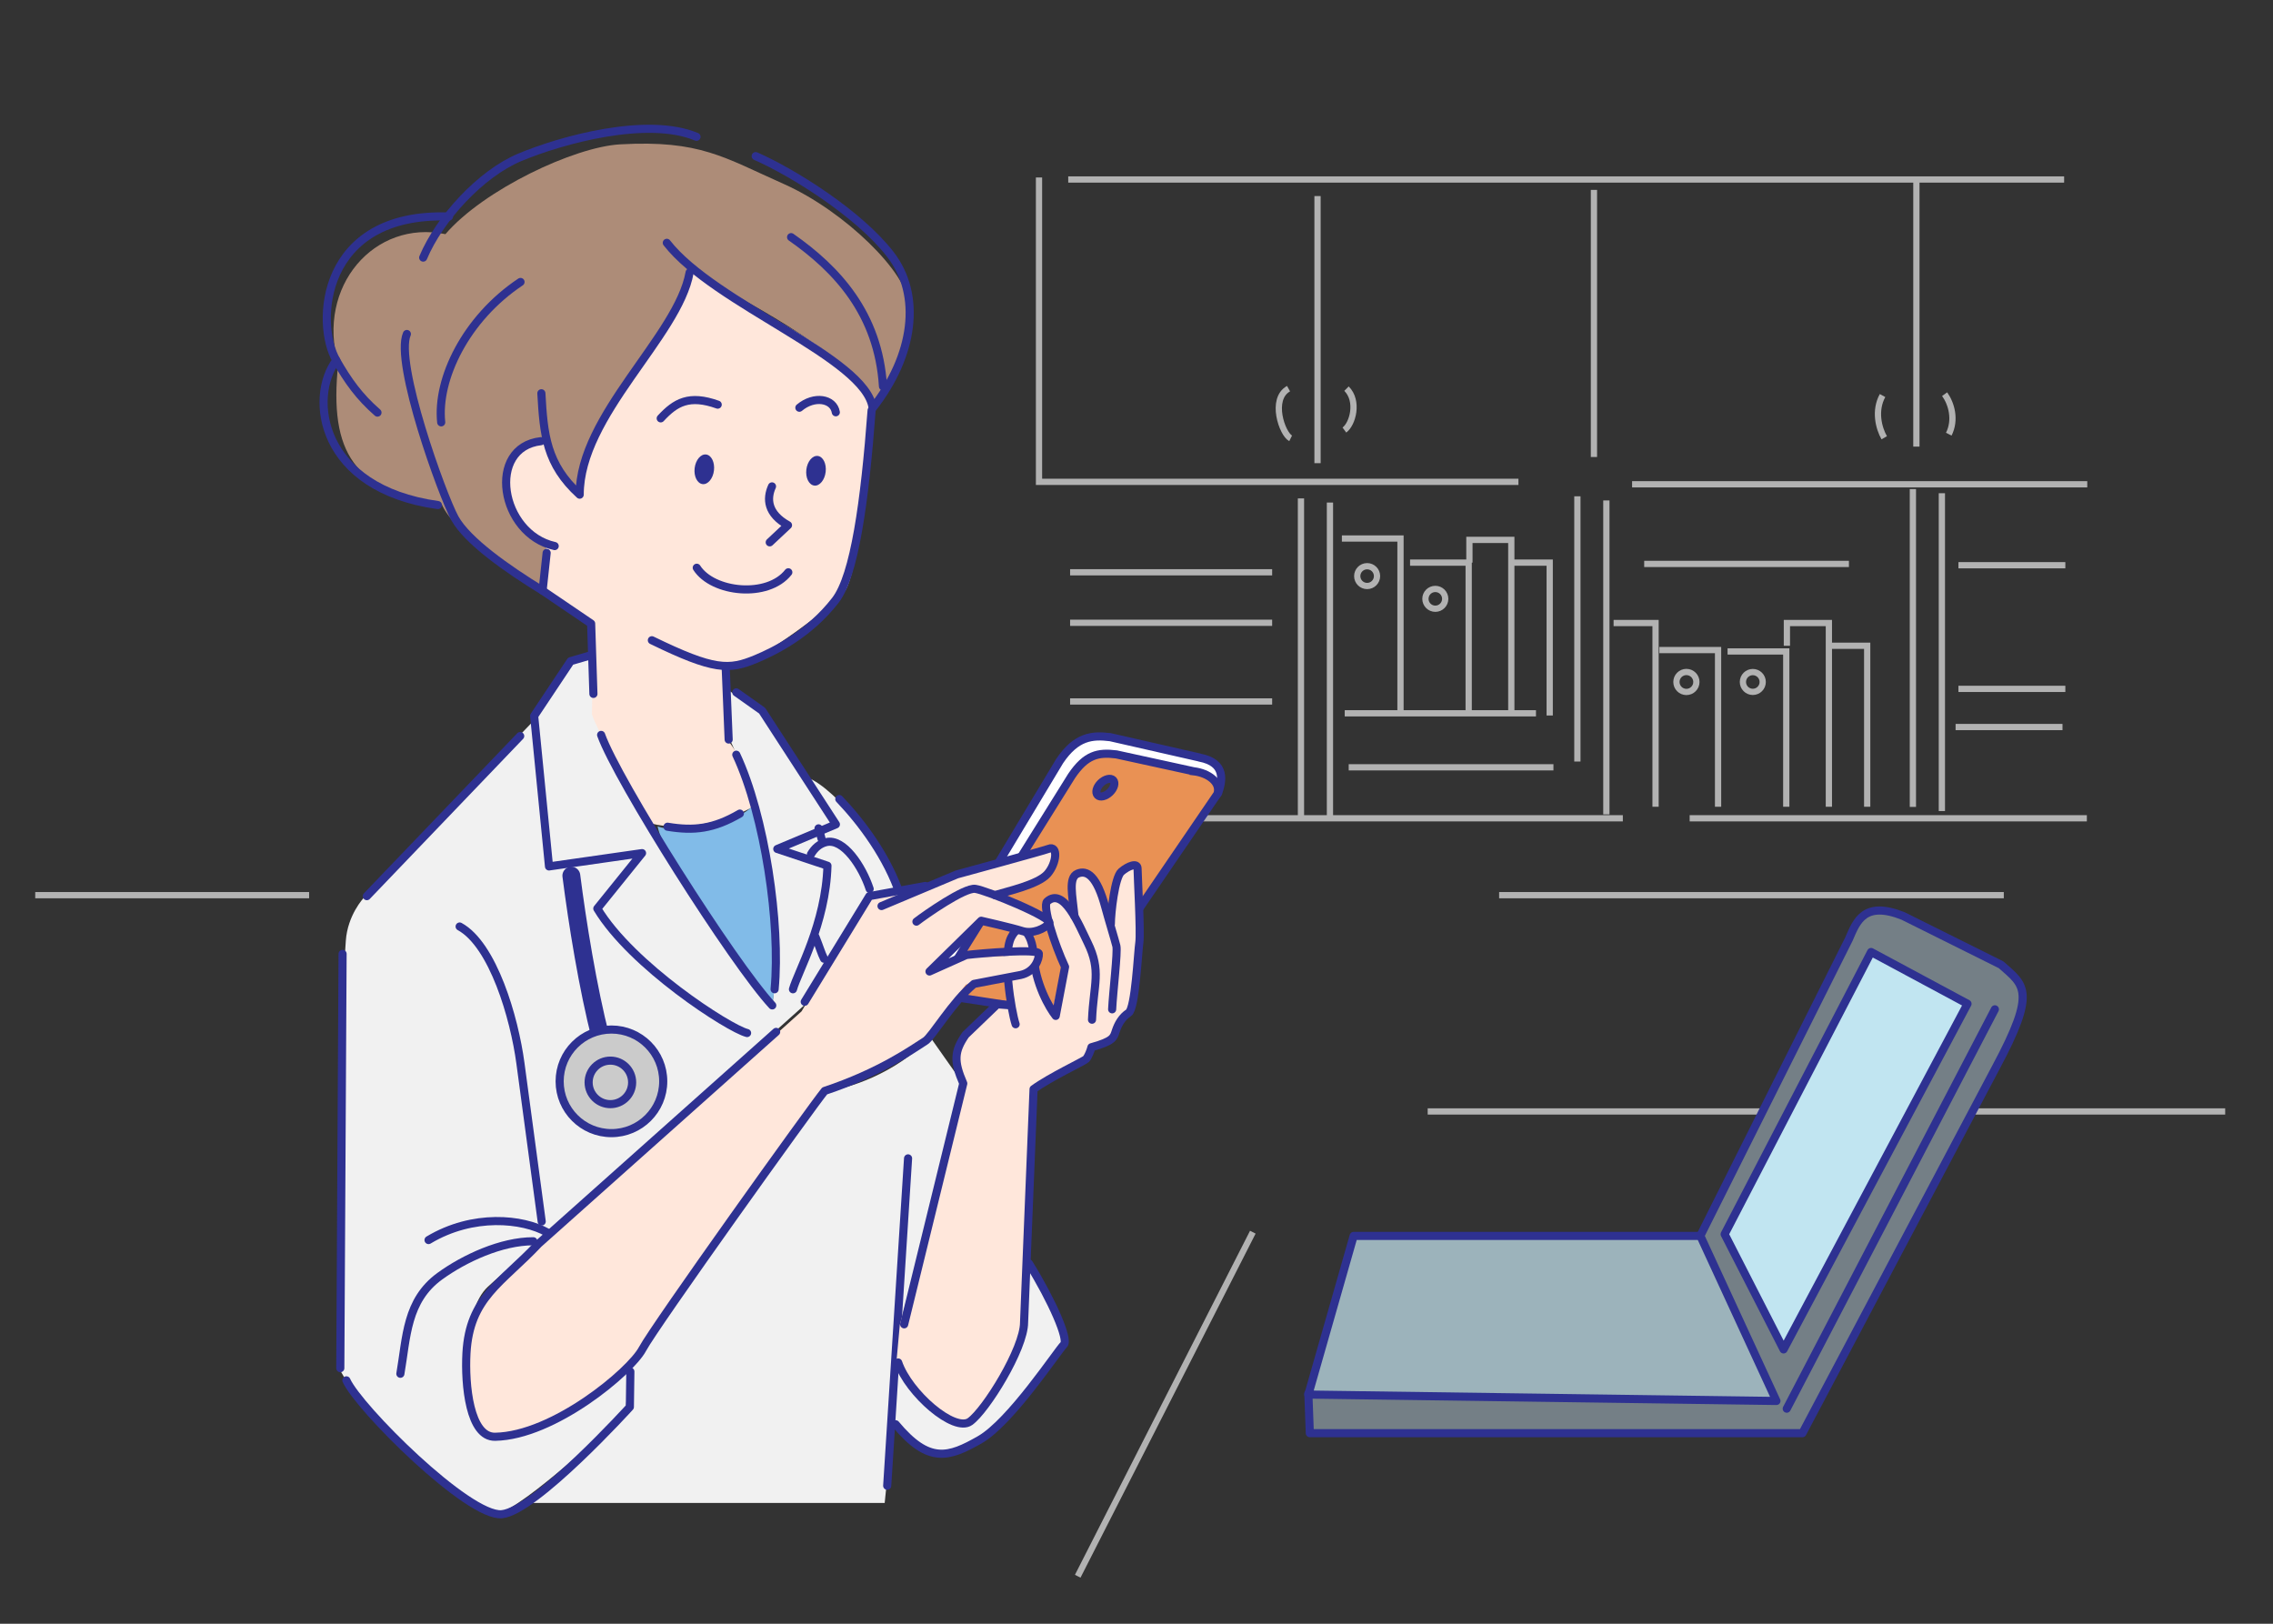
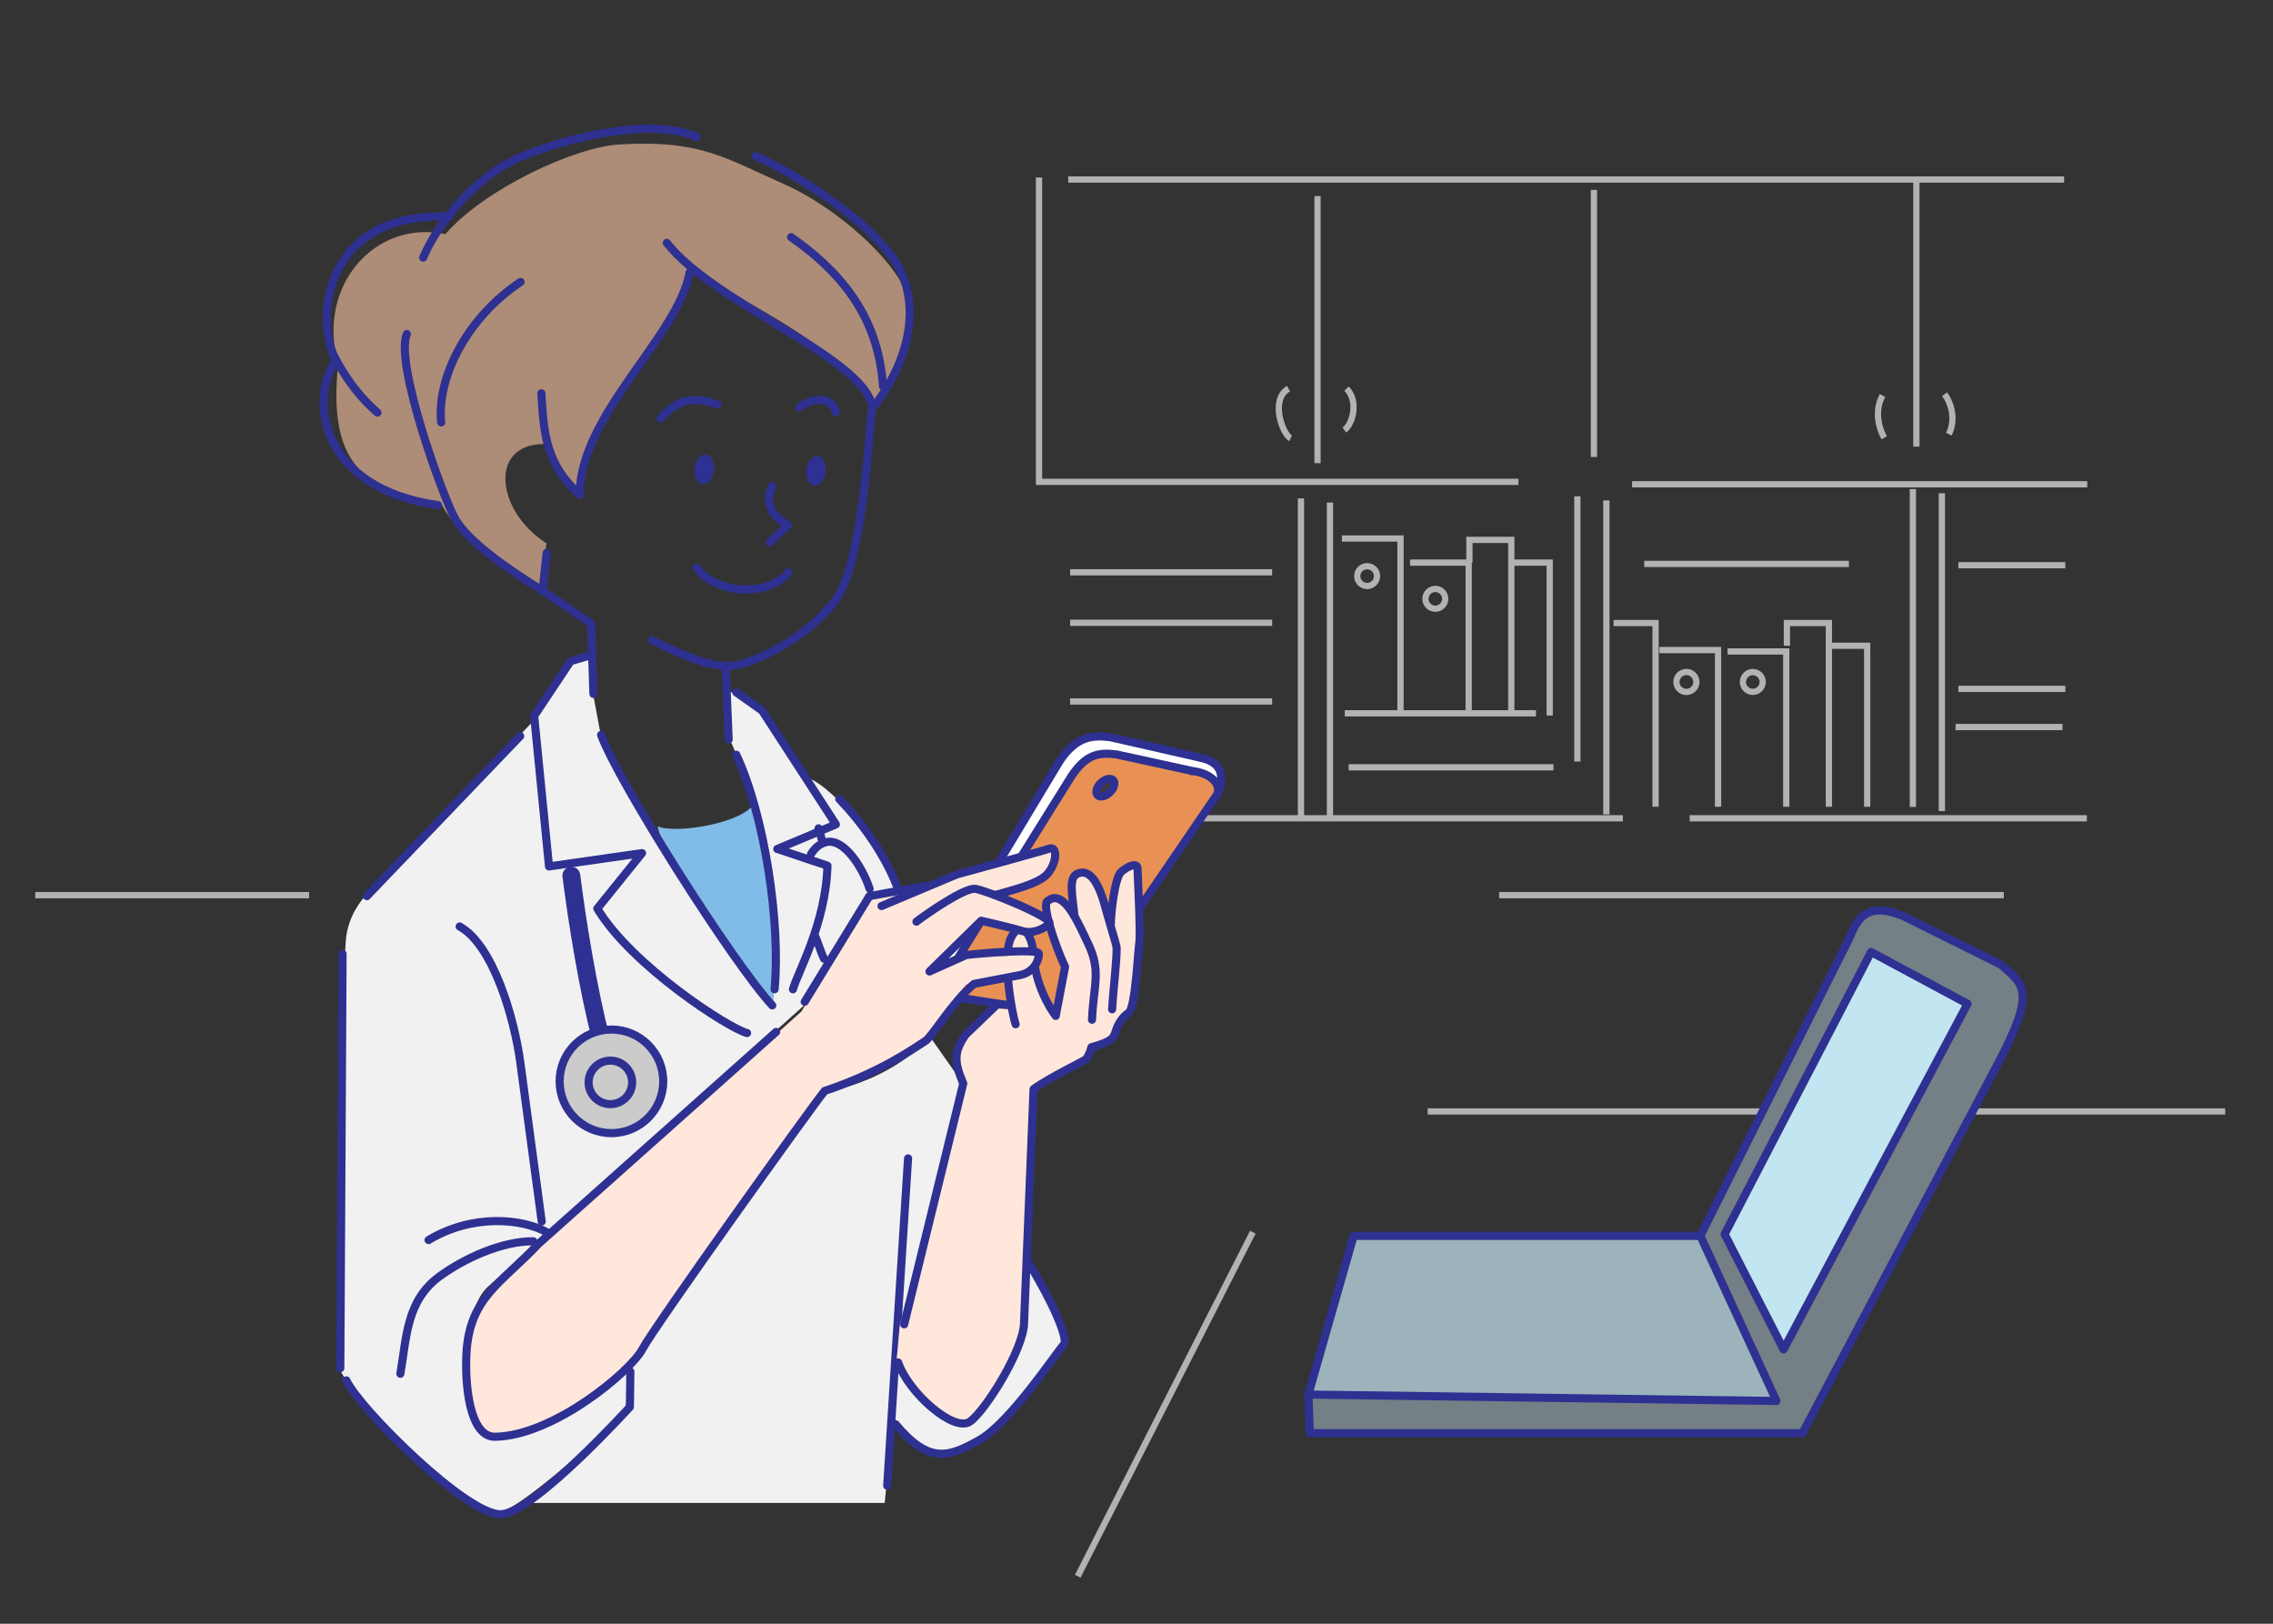
<svg xmlns="http://www.w3.org/2000/svg" id="_レイヤー_1" data-name="レイヤー_1" width="280" height="200" viewBox="0 0 280 200">
  <rect x="0" y="0" width="280" height="200" fill="#333333" stroke="none" />
  <defs>
    <style>
      .cls-1 {
        fill: #f1f1f1;
      }

      .cls-2 {
        fill: #3e3a39;
      }

      .cls-2, .cls-3, .cls-4, .cls-5, .cls-6, .cls-7, .cls-8, .cls-9 {
        stroke-linecap: round;
        stroke-linejoin: round;
      }

      .cls-2, .cls-3, .cls-4, .cls-5, .cls-6, .cls-7, .cls-8, .cls-9, .cls-10 {
        stroke: #2e3191;
      }

      .cls-3 {
        fill: #747f86;
      }

      .cls-4 {
        fill: #cbcbcb;
      }

      .cls-5 {
        fill: #fff;
      }

      .cls-6 {
        stroke-width: 2.2px;
      }

      .cls-6, .cls-11, .cls-9 {
        fill: none;
      }

      .cls-7 {
        fill: #c1e5f1;
      }

      .cls-12 {
        fill: #ffe7db;
      }

      .cls-13 {
        fill: #2e3191;
      }

      .cls-14 {
        fill: #81bbe8;
      }

      .cls-11 {
        stroke: #b2b2b2;
        stroke-width: .77px;
      }

      .cls-8 {
        fill: #9cb3bb;
      }

      .cls-15 {
        fill: #ad8c78;
      }

      .cls-10 {
        fill: #e99154;
        stroke-miterlimit: 10;
      }
    </style>
  </defs>
  <g>
    <polyline class="cls-11" points="127.99 21.86 127.99 59.35 187.05 59.35" />
    <line class="cls-11" x1="131.59" y1="22.11" x2="254.27" y2="22.11" />
    <line class="cls-11" x1="162.3" y1="24.15" x2="162.3" y2="57.05" />
    <line class="cls-11" x1="196.35" y1="23.39" x2="196.35" y2="56.29" />
    <line class="cls-11" x1="236.07" y1="22.11" x2="236.07" y2="55.01" />
    <line class="cls-11" x1="160.26" y1="61.39" x2="160.26" y2="100.54" />
    <line class="cls-11" x1="163.83" y1="61.9" x2="163.83" y2="101.05" />
    <line class="cls-11" x1="194.31" y1="61.13" x2="194.31" y2="93.8" />
    <line class="cls-11" x1="197.88" y1="61.64" x2="197.88" y2="100.31" />
    <line class="cls-11" x1="135.93" y1="100.79" x2="199.91" y2="100.79" />
    <line class="cls-11" x1="208.14" y1="100.79" x2="257.07" y2="100.79" />
    <line class="cls-11" x1="184.67" y1="110.26" x2="246.84" y2="110.26" />
    <line class="cls-11" x1="4.34" y1="110.26" x2="38.08" y2="110.26" />
    <line class="cls-11" x1="175.87" y1="136.9" x2="274.11" y2="136.9" />
    <path class="cls-11" d="M158.73,47.87c-2.3,1.28-.77,5.61.26,6.12" />
    <path class="cls-11" d="M165.87,47.87c1.53,1.53.77,4.34-.26,5.1" />
    <polyline class="cls-11" points="165.3 66.33 172.52 66.33 172.52 88.13" />
    <polyline class="cls-11" points="173.7 69.3 180.92 69.3 180.92 88.13" />
    <polyline class="cls-11" points="186.17 88.13 186.17 66.5 181.01 66.5 181.01 69.3" />
    <polyline class="cls-11" points="186.35 69.3 190.9 69.3 190.9 88.13" />
    <line class="cls-11" x1="202.54" y1="69.46" x2="227.76" y2="69.46" />
    <line class="cls-11" x1="166.14" y1="94.51" x2="191.36" y2="94.51" />
    <line class="cls-11" x1="165.65" y1="87.86" x2="189.21" y2="87.86" />
    <line class="cls-11" x1="235.64" y1="60.24" x2="235.64" y2="99.39" />
    <line class="cls-11" x1="239.21" y1="60.75" x2="239.21" y2="99.9" />
    <line class="cls-11" x1="241.25" y1="69.62" x2="254.42" y2="69.62" />
    <line class="cls-11" x1="131.82" y1="70.49" x2="156.71" y2="70.49" />
    <line class="cls-11" x1="131.82" y1="76.71" x2="156.71" y2="76.71" />
    <line class="cls-11" x1="131.82" y1="86.4" x2="156.71" y2="86.4" />
    <line class="cls-11" x1="241.25" y1="84.85" x2="254.42" y2="84.85" />
    <line class="cls-11" x1="240.9" y1="89.55" x2="254.07" y2="89.55" />
    <line class="cls-11" x1="257.12" y1="59.65" x2="201.05" y2="59.65" />
    <path class="cls-11" d="M231.9,48.72c-1.02,1.87-.47,4.01.21,5.2" />
    <path class="cls-11" d="M239.55,48.55c.85,1.19,1.4,3.16.51,4.93" />
    <circle class="cls-11" cx="168.41" cy="70.96" r="1.22" />
    <circle class="cls-11" cx="176.81" cy="73.76" r="1.22" />
    <polyline class="cls-11" points="204.41 80.07 211.64 80.07 211.64 99.37" />
    <polyline class="cls-11" points="212.81 80.24 220.04 80.24 220.04 99.37" />
    <polyline class="cls-11" points="225.29 99.37 225.29 76.74 220.12 76.74 220.12 79.54" />
    <polyline class="cls-11" points="203.94 99.37 203.94 76.74 198.77 76.74" />
    <polyline class="cls-11" points="225.46 79.54 230.01 79.54 230.01 99.37" />
    <circle class="cls-11" cx="215.92" cy="84" r="1.22" />
    <circle class="cls-11" cx="207.74" cy="84" r="1.23" />
  </g>
  <path class="cls-5" d="M147.75,93.31c3.37.63,2.79,2.95,2.32,4.35l-20.71,24.85-11.43-1.66c-1.84-.37-3.69-1.11-2.03-2.76l14.64-24.36c2.04-3.02,3.98-3.21,6.23-2.93l10.98,2.5Z" />
  <path class="cls-10" d="M147.04,95c1.83.21,3.39,1.38,2.93,2.79l-18.52,27.13-12.78-1.95c-1.84-.37-3.69-1.11-2.03-2.76l15.37-24.64c1.76-2.6,3.25-2.93,5.5-2.65l9.53,2.08Z" />
  <path class="cls-2" d="M135.6,96.45c.53-.51,1.21-.67,1.52-.36.31.32.13.99-.4,1.5-.53.51-1.21.67-1.51.35-.31-.32-.13-.99.4-1.5Z" />
  <path class="cls-1" d="M72.98,85.16l-.11-4.4-2.75.77-4.62,7.49-20.7,21.58s-1.98,2.09-2.2,5.28c-.22,3.19-.66,9.91-.55,11.89s-.33,40.62-.33,40.62c1.43,3.19,7.27,9.58,10.02,11.89s6.28,5.83,8.81,6.28,14.09-10.35,16.51-12.66l.44-5.17c-3.96,3.41-8.92,6.94-14.2,8.04-5.28,1.1-6.61-4.84-6.06-9.36.55-4.51,1.21-7.38,2.86-8.92,1.65-1.54,7.38-6.39,7.38-6.39l31.6-28.29,7.95-13.18,3.72-1.13c-1.32-4.07-7.6-12.33-11.34-13.76l-4.84-7.49-4.95-3.3.33,6.28c2.64,4.95,6.61,25.1,5.12,32.86-3.14-3.63-20.15-30.88-20.97-33.03l-1.1-5.89Z" />
-   <path class="cls-12" d="M67.31,66.94c-3.25-.61-5.67-6.33-5.12-8.75.55-2.42,2.2-4.4,5.45-3.47.5,2.81,2.04,4.24,3.63,6.11.61-5.5,4.46-11.56,6.44-14.75s6.83-9.36,7.43-12.72c5.56,3.8,22.07,11.28,22.68,16.13-.83,11.01-2.48,21.47-3.69,23.23-1.21,1.76-10.02,8.26-13.65,9.69l-1.32-.11.44,8.81c3.19,3.96,2.75,7.38,2.97,8.37-4.07,2.2-9.25,2.75-12.22,1.98-2.42-3.19-6.77-11.48-7.43-13.46l.17-10.87c-.66-.44-5.28-3.74-6.5-4.4l.72-5.78Z" />
  <path class="cls-15" d="M71.27,60.83c-.33-6.61,13.54-22.68,13.87-27.47,6.28,3.63,18.06,9.19,22.68,16.13,3.85-4.51,4.07-8.2,4.07-12s-7.87-11.5-15.3-14.81c-7.43-3.3-10.35-5.45-20.2-4.9-5.63.31-16.79,5.56-21.52,11.06-8.75-1.82-15.91,6.44-13.21,15.96-1.16,11.06,2.04,15.69,12.77,17.34,1.32,3.14,9.08,9.25,12.06,10.4l.83-5.61c-6.44-4.13-7.18-12.72.33-12.22.91,3.72,2.15,5.2,3.63,6.11Z" />
  <line class="cls-11" x1="132.76" y1="194.15" x2="154.33" y2="151.77" />
  <g>
    <g>
      <path class="cls-3" d="M161.17,171.64l.18,4.89h60.68s23.83-45.05,23.83-45.05c5.08-9.48,3.49-10.12.64-12.65l-12.07-6.01c-4.77-1.9-5.72.63-6.67,2.85l-18.29,36.52-48.29,19.44Z" />
      <polygon class="cls-8" points="166.75 152.23 161.17 171.77 218.83 172.56 209.46 152.23 166.75 152.23" />
-       <line class="cls-9" x1="220.1" y1="173.51" x2="245.74" y2="124.32" />
    </g>
    <polygon class="cls-7" points="242.37 123.64 230.49 117.26 212.45 152.02 219.71 166.21 242.37 123.64" />
  </g>
  <path class="cls-1" d="M65.6,185.12h43.38l.99-9.69c3.74,4.51,5.72,4.18,7.49,3.41s6.17-3.85,7.93-6.17c1.76-2.31,4.62-6.06,5.72-6.83,1.1-.77-3.08-8.48-4.4-10.46l-.44,8.81c-.55,3.52-4.51,7.82-8.04,9.91s-6.61-3.85-7.82-6.06l.44-4.84,7.93-29.5-4.18-5.94c-4.29,4.51-10.18,6.39-13.18,6.72l-23.92,34.24c1.43,3.85-2.53,7.82-5.28,10.13l-6.61,6.28Z" />
  <path class="cls-14" d="M81.01,101.78c2.31.99,10.68-.44,11.89-2.86.88,4.18,3.41,20.7,2.15,25.16-3.25-3.36-13.38-18.44-14.04-22.29Z" />
  <path class="cls-9" d="M110.33,175.43c4.09,4.91,6.54,4.09,10.36,1.91,3.82-2.18,9.54-10.91,10.36-11.72.63-.63-1.43-5.36-4.3-10" />
  <line class="cls-9" x1="111.86" y1="142.68" x2="109.29" y2="183" />
  <g>
    <path class="cls-9" d="M100.83,102.03c.15.42.27.85.37,1.28" />
    <path class="cls-9" d="M100.46,115.41c.5,1.24.7,1.98,1.05,2.68" />
    <path class="cls-9" d="M99.9,105.22c.44-.75,1.05-1.29,1.86-1.49,2.16-.53,4.47,3.02,5.37,5.76" />
  </g>
  <g>
    <path class="cls-6" d="M70.38,107.86c.73,5.72,2.03,13.82,3.64,20.08" />
    <circle class="cls-4" cx="75.32" cy="133.19" r="6.38" />
    <circle class="cls-4" cx="75.19" cy="133.32" r="2.68" />
  </g>
  <path class="cls-13" d="M87.95,57.95c.12-1.01-.32-1.89-.97-1.97-.66-.08-1.29.68-1.41,1.68-.12,1.01.32,1.89.98,1.97.65.08,1.29-.69,1.4-1.69Z" />
  <path class="cls-13" d="M101.71,58.13c.12-1.01-.32-1.89-.97-1.97-.66-.08-1.29.68-1.41,1.68-.12,1.01.32,1.89.98,1.97.65.08,1.29-.69,1.4-1.69Z" />
  <path class="cls-9" d="M82.14,29.91c5.9,7.58,24.52,14.17,25.36,20.35,5.06-6.46,6.1-13.89,2.16-18.95-3.93-5.06-12.08-10.11-16.57-12.08" />
  <path class="cls-9" d="M84.95,33.56c-1.4,7.87-13.54,17.54-13.54,27.37-4.12-3.75-4.44-7.43-4.72-12.49" />
  <path class="cls-9" d="M97.45,29.21c5.62,3.93,10.76,9.4,11.32,18.38" />
  <path class="cls-9" d="M85.8,16.85c-6.04-2.53-16.59.36-21.77,2.53-4.83,2.02-9.91,7.59-11.9,12.35" />
  <path class="cls-9" d="M64.12,34.73c-6.74,4.49-10.34,11.95-9.77,17.29" />
  <path class="cls-9" d="M107.37,50.54c-.84,11.24-2.11,20.37-4.47,23.41-3.24,4.18-7.51,6.27-9.76,7.21-3.34,1.39-5.14,1.45-12.84-2.3" />
  <path class="cls-9" d="M88.41,49.84c-3.51-1.26-5.2-.28-7.02,1.69" />
  <path class="cls-9" d="M98.47,50.22c1.83-1.54,4.21-1.12,4.49.56" />
  <path class="cls-9" d="M95.1,59.91c-.7,1.54-.56,3.37,1.97,4.78l-2.25,2.11" />
  <path class="cls-9" d="M85.83,69.93c1.97,3.09,8.75,3.79,11.28.56" />
-   <path class="cls-9" d="M66.64,54.34c-6.74.75-5.06,11.42,1.69,12.92" />
  <path class="cls-9" d="M67.34,68.1l-.5,4.65c-4.35-2.67-9.27-6.12-10.82-8.93-1.54-2.81-7.44-19.16-5.9-22.68" />
  <polyline class="cls-9" points="66.84 72.75 72.82 76.81 73.1 85.47" />
  <line class="cls-9" x1="89.39" y1="82.1" x2="89.76" y2="91.09" />
  <path class="cls-9" d="M72.68,80.74l-2.39.7-4.49,6.74,1.83,18.54,11.46-1.64-5.51,6.83c4.21,7.02,16.2,14.77,18.45,15.33" />
  <path class="cls-9" d="M74.05,90.52c1.98,5.58,16.23,28.1,21.08,33.32" />
  <line class="cls-9" x1="64.08" y1="90.66" x2="45.19" y2="110.38" />
  <line class="cls-9" x1="42.2" y1="117.49" x2="41.92" y2="168.52" />
  <path class="cls-9" d="M90.7,85.28l3.18,2.25,9.09,14.01-7.22,3.03,6.18,2.06c-.19,7.12-3.69,13.16-4.25,15.22" />
  <path class="cls-9" d="M90.7,92.96c3.53,7.54,5.47,20.84,4.72,28.89" />
  <path class="cls-9" d="M56.62,114.12c4.12,2.25,6.74,11.24,7.49,16.85l2.62,19.48" />
  <path class="cls-9" d="M103.39,98.42c2.81,2.95,5.94,7.18,7.49,11.81" />
  <path class="cls-9" d="M49.32,169.21c.78-4.53.74-9.03,4.86-12.02,3-2.18,7.58-4.31,11.52-4.3" />
  <path class="cls-9" d="M42.67,170.02c1.5,3.37,15.02,16.86,19.14,16.49,4.12-.37,15.78-13.21,15.78-13.21l.06-4.36" />
  <path class="cls-9" d="M67.4,151.8c-3-1.69-9.13-2.35-14.61.94" />
  <path class="cls-9" d="M55.31,26.67c-15.92-.56-16.48,13.3-13.88,17.71-3.44,4.59-2.05,15.8,12.51,17.83" />
  <path class="cls-9" d="M41.42,44.38c1.43,2.51,2.83,4.48,5.08,6.44" />
-   <path class="cls-9" d="M82.23,101.83c3.24.54,5.67.27,8.91-1.62" />
  <path class="cls-12" d="M122.85,123.36l1.43.44c-.55-3.41-.33-8.59,1.32-9.03s2.31,6.94,4.07,9.69l1.21-5.5-2.31-6.17c.44-1.98,1.87-3.08,3.19-.66.33-3.3-.33-4.51,1.21-4.62s2.97,3.63,3.63,5.5c.22-3.3.44-6.72,3.3-6.39l.66,8.48-1.1,9.14c-.88,1.32-1.98,1.32-2.09,2.53s-1.1,1.98-2.97,2.31l-.77,1.54-5.94,3.52-1.32,28.51c-.22,3.85-5.83,12-7.82,12.99-1.98.99-7.05-5.5-8.15-7.6l.44-4.84,7.93-29.5c-2.31-2.86-.22-6.06.33-6.72s2.86-2.2,3.74-3.63Z" />
  <g>
    <path class="cls-9" d="M136.84,113.82c0-1.38.49-5.77,1.29-6.45.86-.74,2-1.14,2-.4s.4,7.92.22,9.12-.49,8.11-1.32,8.66c-.83.55-1.29,1.38-1.57,2.21-.28.83-.28,1.27-3.01,2.03-.09.37-.4,1.2-.68,1.47s-4.42,2.21-6.45,3.69l-1.17,28.74c0,3.23-4.72,10.83-6.66,12.21-1.94,1.38-7.56-3.5-8.85-7.28" />
    <path class="cls-9" d="M132.36,112.83c-.25-2.52-.78-4.73.37-5.22,1.15-.49,2.4.25,3.44,4.18.39,1.45,1.17,3.99,1.35,4.73s-.43,5.77-.52,7.8" />
    <path class="cls-9" d="M125.11,126.16c-.55-1.66-1.66-8.48-.55-10.69s2.62-.51,2.75,2.09c.18,3.59,2,6.65,2.74,7.57l1.15-6.04c-1.29-2.76-2.82-7.49-2.21-8.05,2.03-1.84,3.93,2.9,4.99,5.06,1.72,3.5.73,5.11.54,9.5" />
    <path class="cls-9" d="M111.38,163.12l7.28-29.67c-1.2-2.76-1.11-3.96.28-5.99l3.91-3.76,1.43.11" />
  </g>
  <path class="cls-12" d="M59.88,159.47l38.86-34.9,8.28-13.95,7.57-1.46c2.2-.99,13.32-4.82,15.3-4.4.33,1.98-2.2,4.18-7.49,5.39l6.17,2.64s1.43,1.76-.77,1.98c-2.2.22-4.29-.66-6.94-1.32l-6.39,6.28,4.95-1.76,8.48-.44c-.88,2.42-2.31,2.97-4.73,3.08l-4.18.66-3.96,5.28c-.99,1.87-7.46,6.61-13.62,7.93l-23.37,33.14c-3.3,3.74-11.13,8.84-16.84,9.14-4.29.22-5.17-12.66-1.32-17.28Z" />
  <g>
    <polyline class="cls-9" points="113.98 109.13 107.09 110.38 99.13 123.39" />
    <path class="cls-9" d="M108.59,111.6l9.29-3.9s10.73-2.92,11.3-3.15c1.17-.47,1.02,1.74-.14,3.08s-5.07,2.18-6.48,2.62" />
    <path class="cls-9" d="M95.61,127.1l-29.26,26.09c-4.58,4.87-8.51,6.6-8.89,13.49-.21,3.9.39,10.35,3.53,10.29,7.2-.12,16.69-8.04,18.16-10.82s20.91-29.93,22.44-31.78c6.88-2.29,10.91-5.21,12.39-6.14.86-.54,3.34-4.84,6-7.04l5.74-1.1c1.78-.39,2.3-2,2.25-2.63s-6.93-.07-8.94.17l-4.53,2.03,6.37-6.25s3.73.84,5.04,1.26c1.31.41,2.76-.27,3.34-.94s-7.78-4.08-9.12-4.25c-1.34-.17-6.14,3.19-7.24,4.04" />
  </g>
</svg>